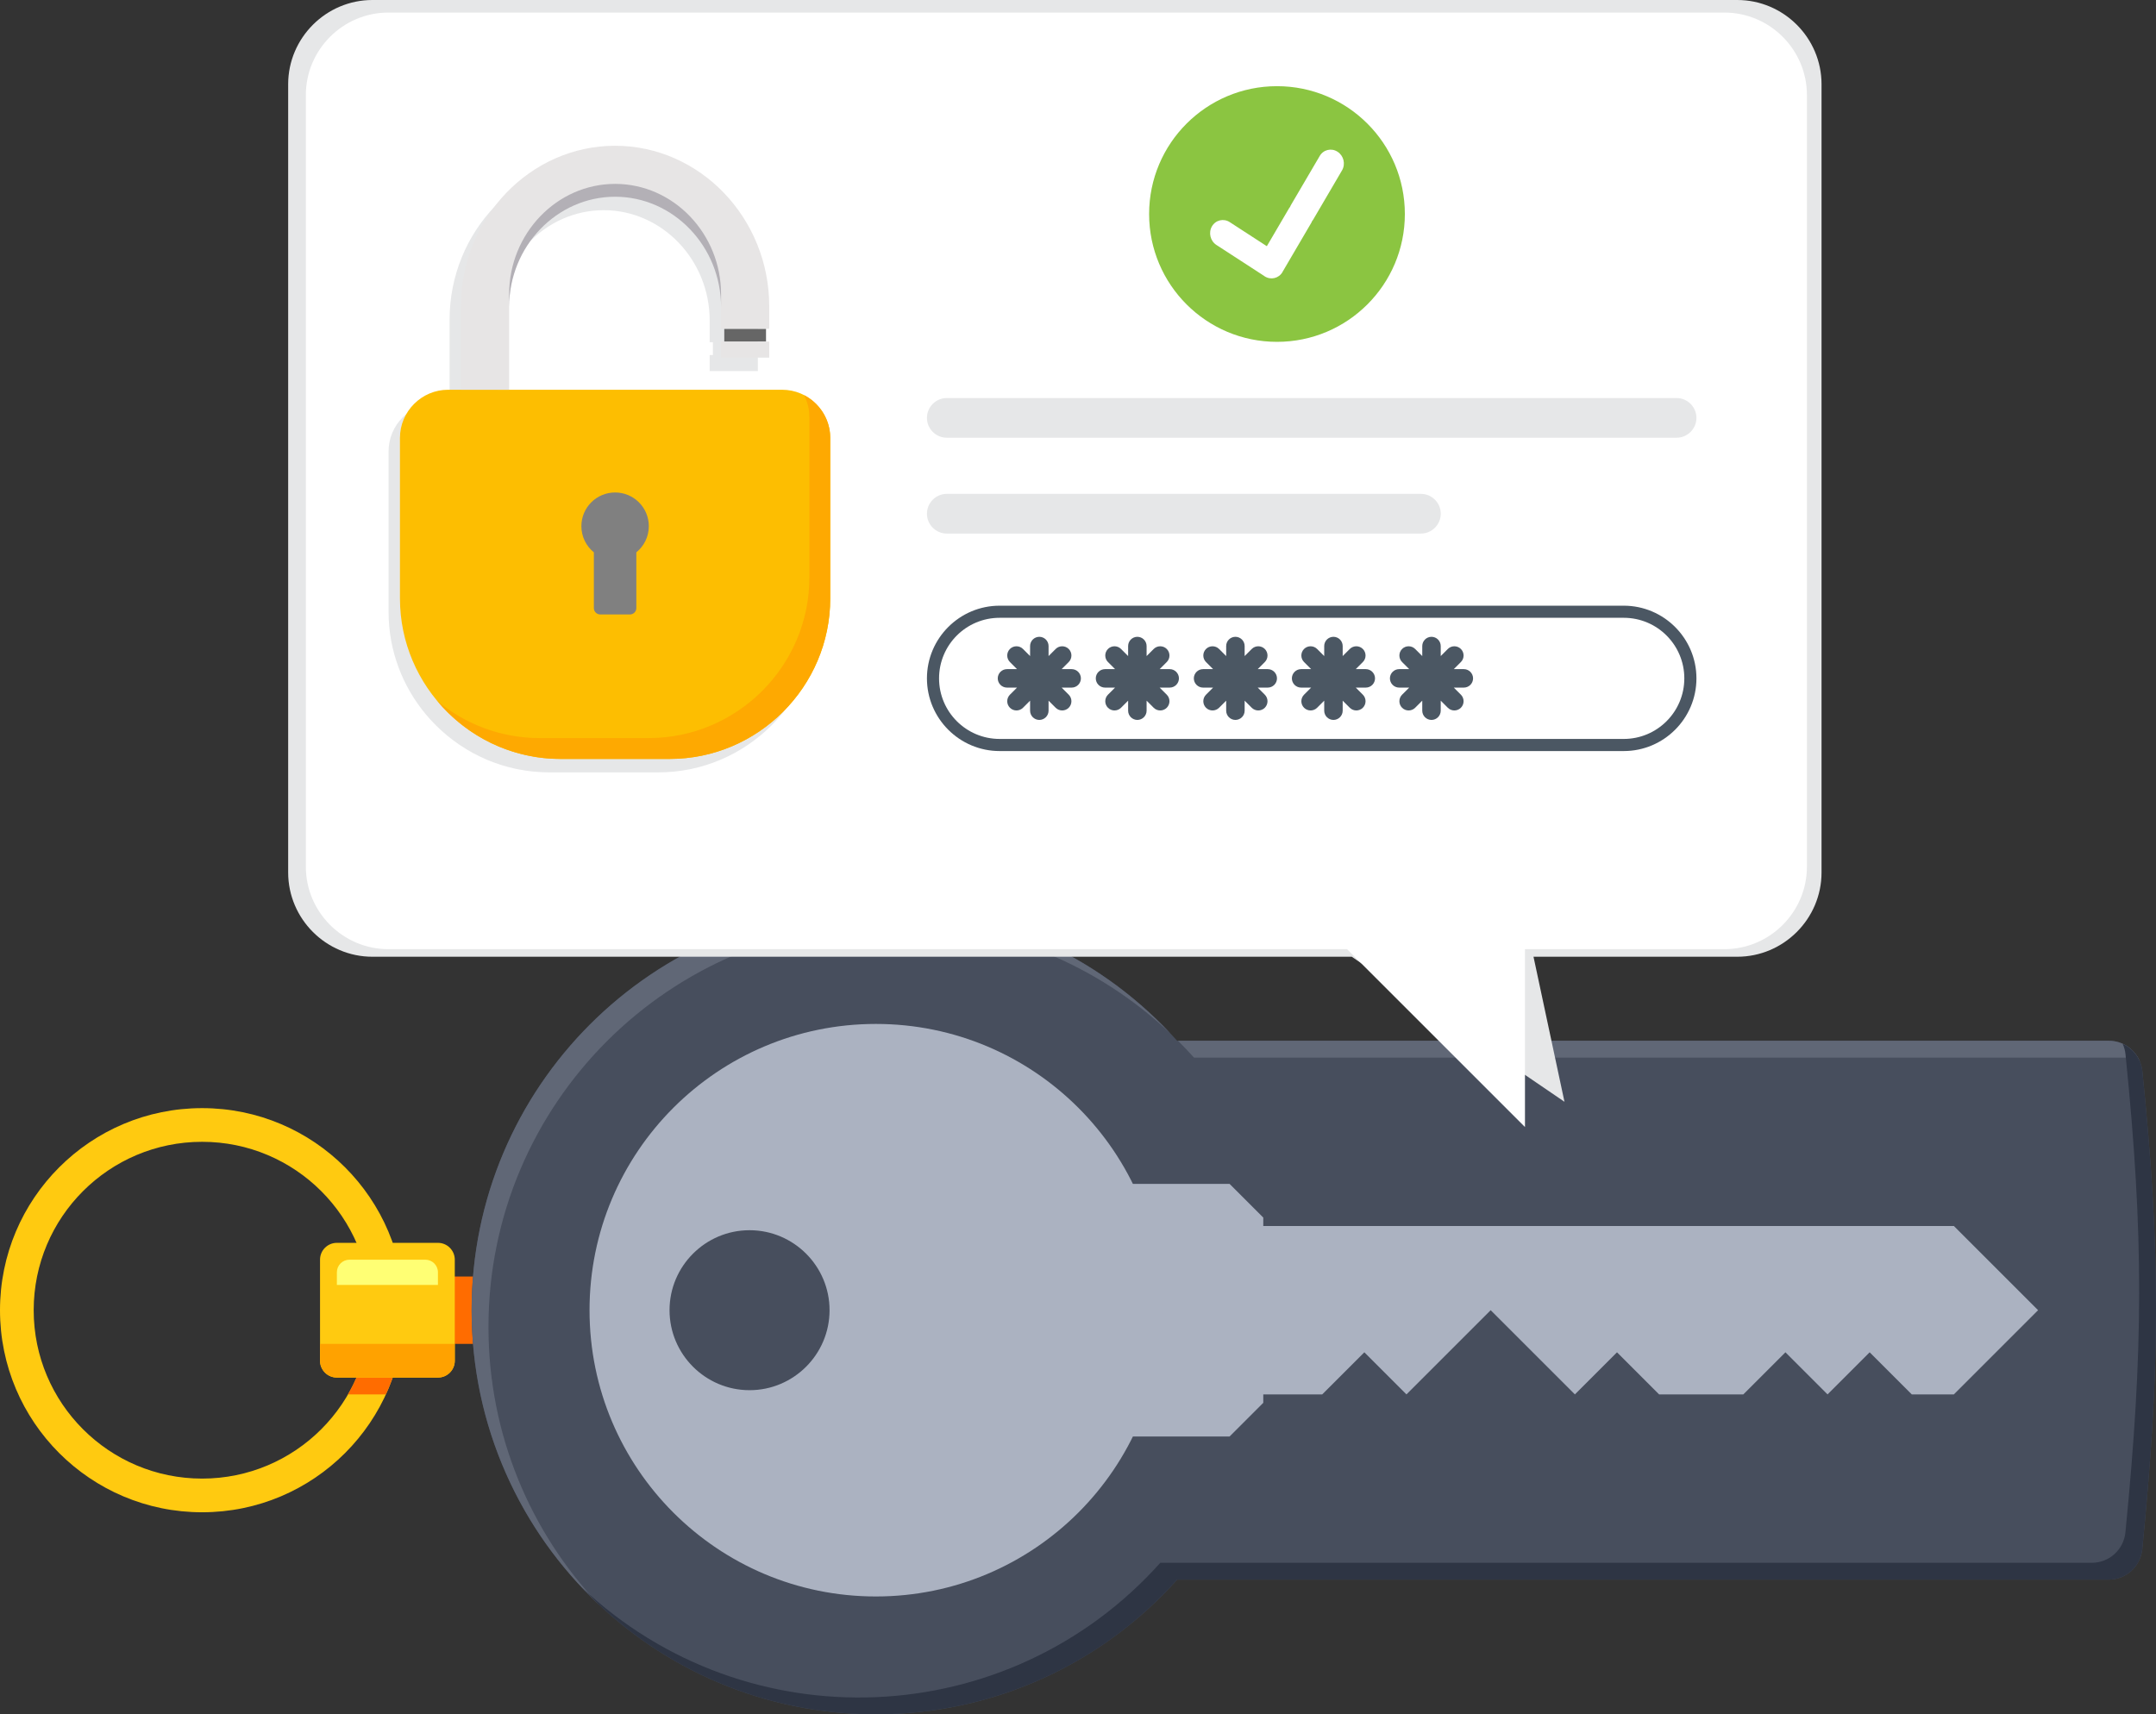
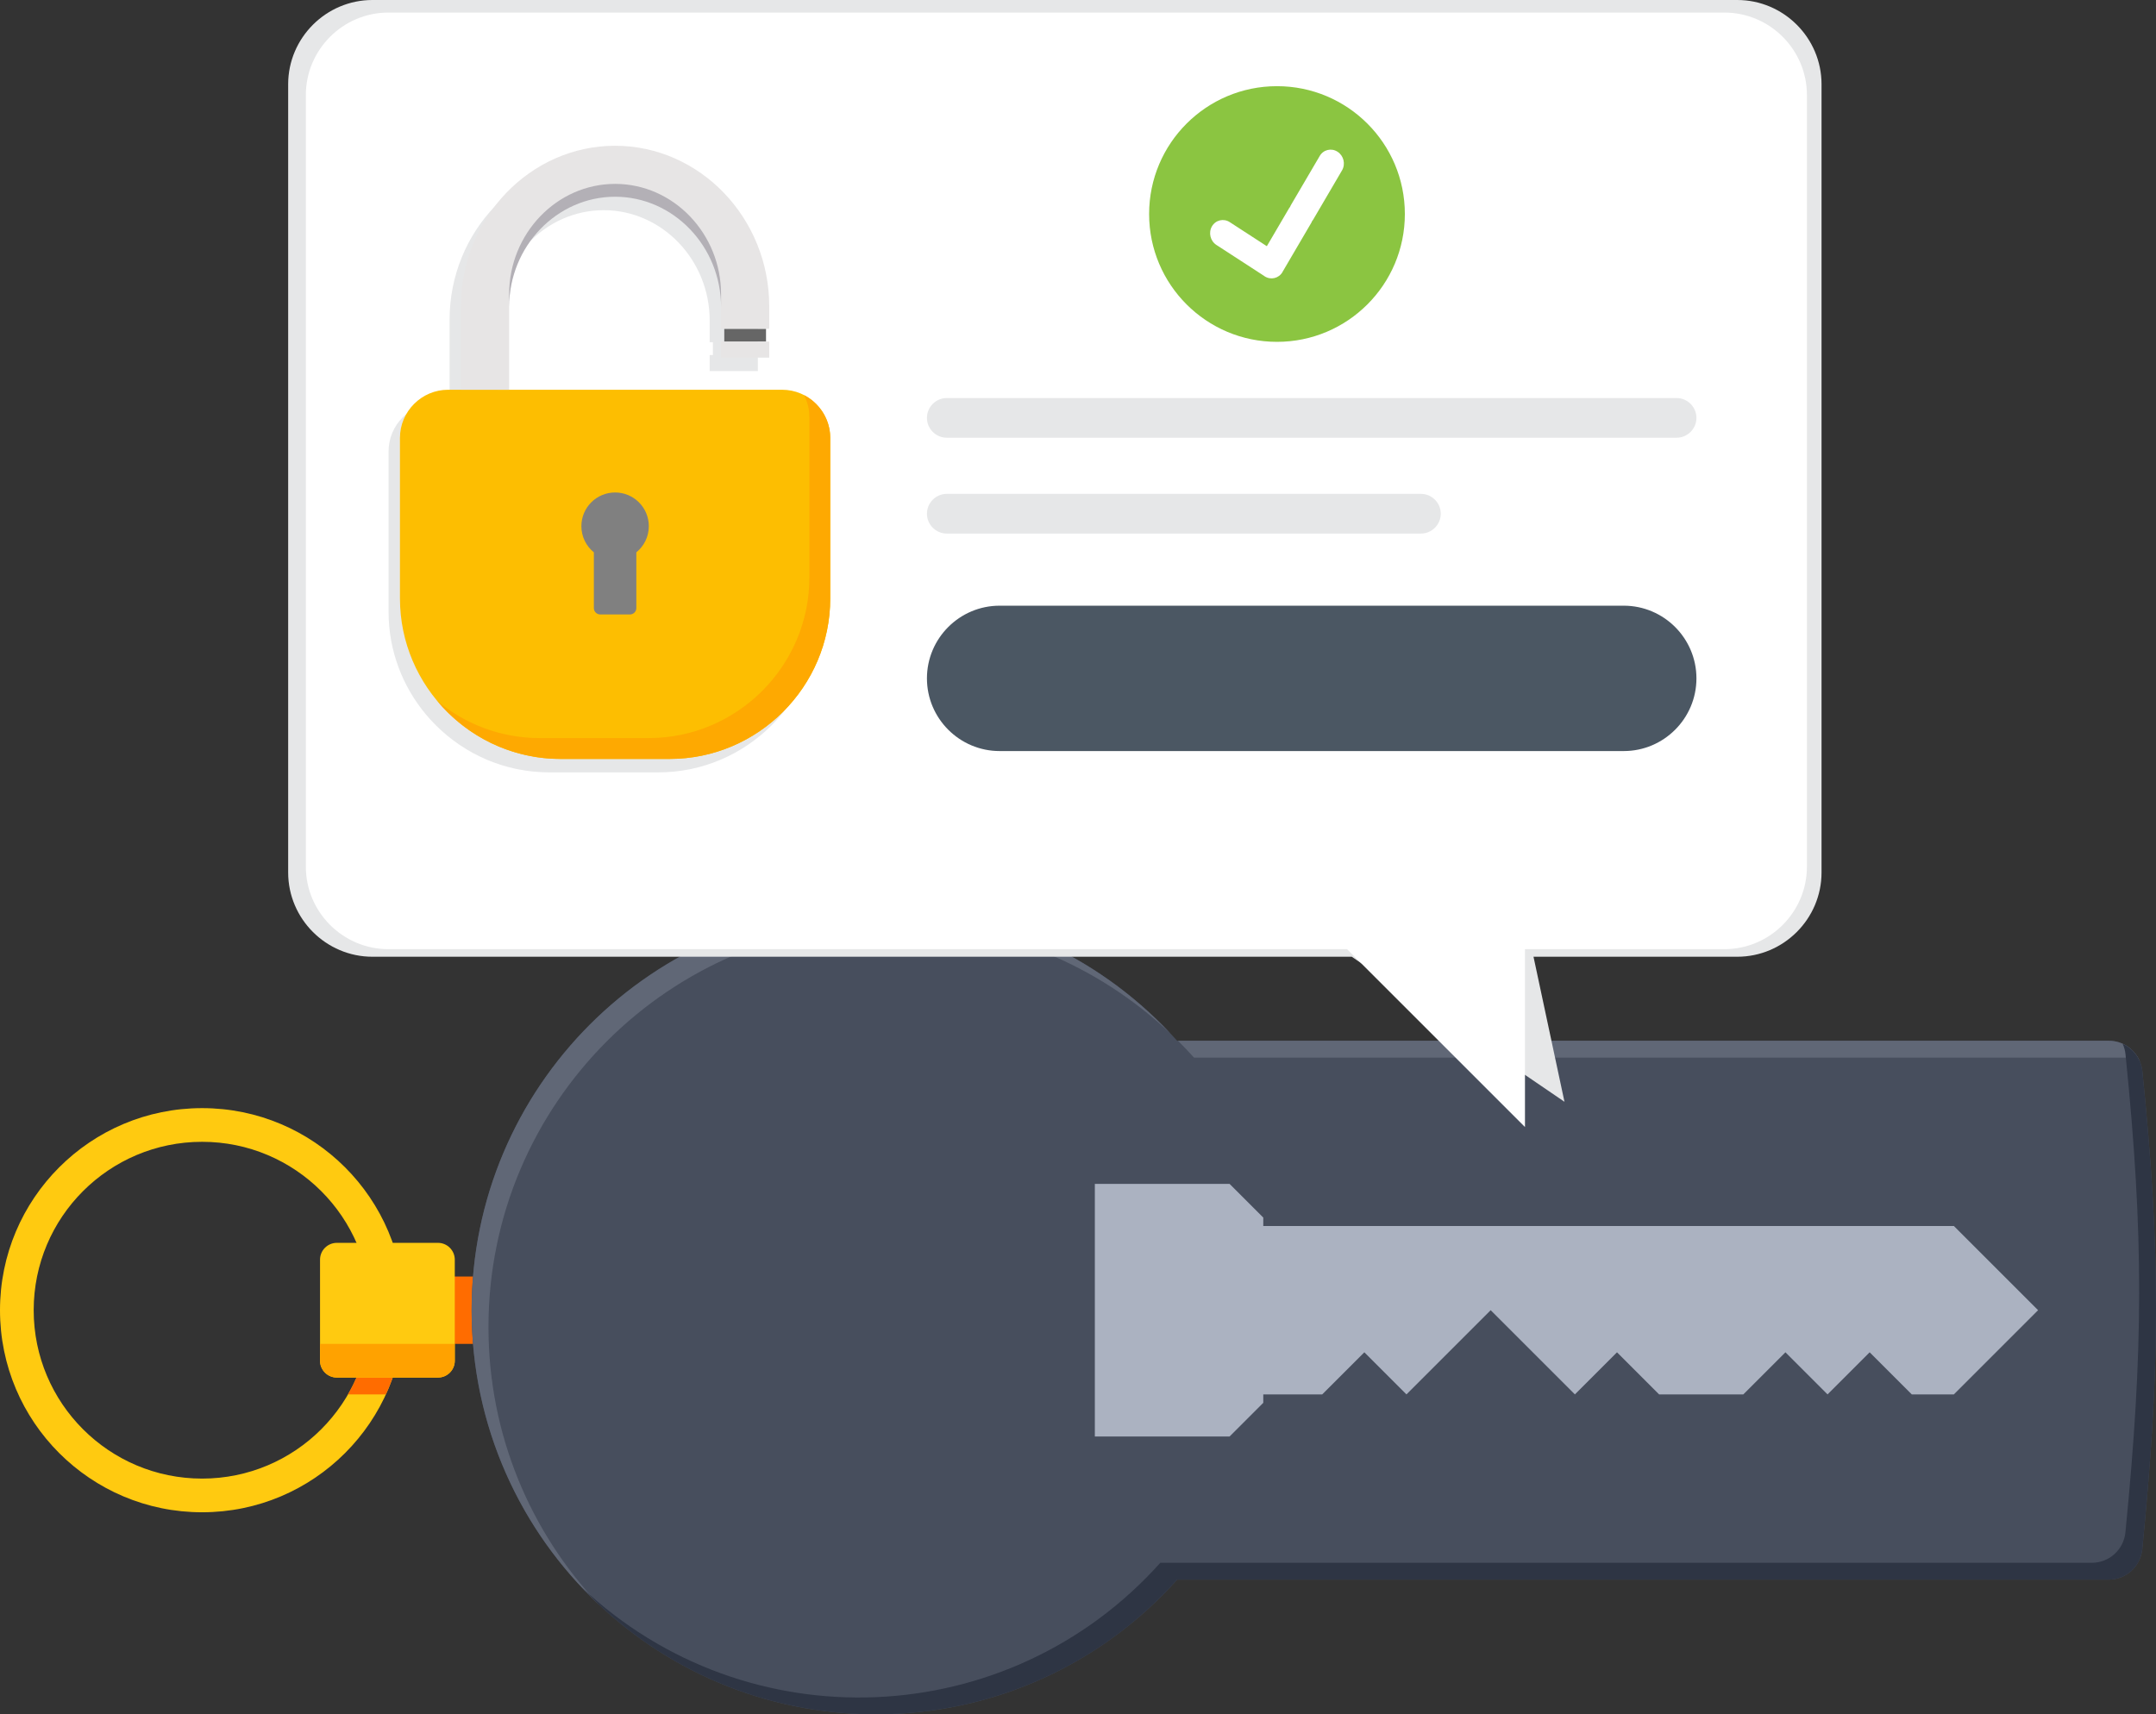
<svg xmlns="http://www.w3.org/2000/svg" version="1.1" id="Ebene_1" x="0px" y="0px" width="512px" height="407.226px" viewBox="0 0 512 407.226" enable-background="new 0 0 512 407.226" xml:space="preserve">
  <rect x="0" y="0" width="512" height="407.226" fill="#333333" stroke="none" />
  <g>
    <path fill="#FFCA10" d="M48,263.224c-26.51,0-48,21.49-48,48s21.49,48,48,48s48-21.49,48-48S74.51,263.224,48,263.224z M48,351.224   c-22.092,0-40-17.908-40-40s17.908-40,40-40s40,17.908,40,40S70.092,351.224,48,351.224z" />
    <path fill="#FF6C00" d="M94.487,323.224h-8.321c-0.885,2.815-2.079,5.491-3.531,8h8.998   C92.807,328.668,93.773,325.997,94.487,323.224z" />
    <rect x="92" y="303.224" fill="#FF6C00" width="32" height="16" />
    <path fill="#FFCA10" d="M104,327.224H80c-2.209,0-4-1.791-4-4v-24c0-2.209,1.791-4,4-4h24c2.209,0,4,1.791,4,4v24   C108,325.433,106.209,327.224,104,327.224z" />
    <path fill="#FFA200" d="M104,327.224H80c-2.209,0-4-1.791-4-4v-4h32v4C108,325.433,106.209,327.224,104,327.224z" />
-     <path fill="#FFFF74" d="M104,305.224H80v-3c0-1.656,1.344-3,3-3h18c1.657,0,3,1.344,3,3V305.224z" />
    <path fill="#474E5D" d="M508.757,254.424c-0.415-4.085-3.854-7.2-7.961-7.2H279.547c-17.578-19.638-43.117-32-71.547-32   c-53.02,0-96,42.98-96,96s42.98,96,96,96c28.43,0,53.969-12.362,71.547-32h221.225c4.115,0,7.559-3.128,7.964-7.223   C513.014,324.681,513.155,297.695,508.757,254.424z" />
    <path fill="#606776" d="M116,315.224c0-53.02,42.98-96,96-96c25.525,0,48.716,9.97,65.911,26.219   c-17.508-18.601-42.351-30.219-69.911-30.219c-53.02,0-96,42.98-96,96c0,27.527,11.589,52.345,30.15,69.85   C125.939,363.884,116,340.716,116,315.224z" />
    <path fill="#606776" d="M283.547,251.224h221.249c1.168,0,2.278,0.259,3.285,0.714c-1.264-2.795-4.066-4.714-7.285-4.714H279.748   C281.051,248.521,282.32,249.854,283.547,251.224z" />
    <path fill="#2E3544" d="M508.757,254.424c-0.297-2.923-2.146-5.342-4.676-6.486c0.348,0.771,0.586,1.604,0.676,2.486   c4.398,43.271,4.257,70.257-0.021,113.577c-0.405,4.095-3.849,7.223-7.964,7.223H275.547   c-36.063,40.289-98.141,42.871-137.396,5.85c38.582,40.91,103.854,40.092,141.396-1.85h221.225c4.115,0,7.559-3.128,7.964-7.223   C513.014,324.681,513.155,297.695,508.757,254.424z" />
    <path fill="#ABB2C1" d="M292,341.224h-32v-60h32c3.124,3.124,4.876,4.876,8,8v44C296.876,336.348,295.124,338.1,292,341.224z" />
    <polygon fill="#ABB2C1" points="334,331.224 354,311.224 374,331.224 384,321.224 394,331.224 414,331.224 424,321.224    434,331.224 444,321.224 454,331.224 464,331.224 484,311.224 464,291.224 284,291.224 284,331.224 314,331.224 324,321.224  " />
-     <path fill="#ABB2C1" d="M208,243.224c-37.556,0-68,30.444-68,68s30.444,68,68,68s68-30.444,68-68S245.556,243.224,208,243.224z    M178,330.224c-10.477,0-19-8.523-19-19s8.523-19,19-19s19,8.523,19,19S188.477,330.224,178,330.224z" />
  </g>
  <path fill="#E6E7E8" d="M88.446,0h324.112c11.011,0,20.014,9.003,20.014,20.014V207.25c0,11.008-9.003,20.013-20.014,20.013h-48.386  l7.353,34.452l-50.512-34.452H88.446c-11.009,0-20.013-9.005-20.013-20.013V20.014C68.434,9.003,77.437,0,88.446,0z" />
  <path fill="#FFFFFF" d="M92.223,2.986h317.289c10.778,0,19.592,8.813,19.592,19.593v183.293c0,10.777-8.813,19.592-19.592,19.592  h-47.367v42.251l-42.251-42.251H92.223c-10.778,0-19.591-8.814-19.591-19.592V22.579C72.632,11.8,81.445,2.986,92.223,2.986z" />
  <g>
    <path fill="#E6E7E8" d="M337.432,126.742H224.843c-2.593,0-4.716-2.122-4.716-4.715s2.123-4.716,4.716-4.716h112.589   c2.594,0,4.716,2.123,4.716,4.716S340.025,126.742,337.432,126.742z" />
    <path fill="#E6E7E8" d="M398.148,103.979H224.843c-2.593,0-4.716-2.122-4.716-4.715s2.123-4.716,4.716-4.716h173.306   c2.592,0,4.715,2.123,4.715,4.716S400.74,103.979,398.148,103.979z" />
  </g>
  <g>
    <path fill="#4B5763" d="M385.6,143.875h-52.412h-50.843h-44.953c-9.52,0-17.265,7.745-17.265,17.265s7.745,17.265,17.265,17.265   h44.953h50.843H385.6c9.52,0,17.264-7.745,17.264-17.265S395.119,143.875,385.6,143.875z" />
-     <path fill="#FFFFFF" d="M385.6,175.526H237.392c-7.946,0-14.387-6.441-14.387-14.387c0-7.946,6.441-14.388,14.387-14.388H385.6   c7.945,0,14.387,6.441,14.387,14.388C399.986,169.085,393.545,175.526,385.6,175.526z" />
    <g>
      <path fill="#4B5763" d="M254.495,158.945h-2.382l1.685-1.685c0.853-0.853,0.853-2.249,0-3.103c-0.854-0.854-2.25-0.854-3.103,0    l-1.685,1.685v-2.383c0-1.206-0.987-2.193-2.194-2.193c-1.207,0-2.194,0.987-2.194,2.193v2.383l-1.685-1.685    c-0.853-0.854-2.25-0.854-3.103,0c-0.853,0.854-0.853,2.25,0,3.103l1.685,1.685h-2.383c-1.207,0-2.194,0.987-2.194,2.194    s0.987,2.194,2.194,2.194h2.383l-1.685,1.684c-0.853,0.854-0.853,2.25,0,3.104c0.854,0.854,2.25,0.854,3.103,0l1.685-1.685v2.382    c0,1.207,0.987,2.194,2.194,2.194c1.207,0,2.194-0.987,2.194-2.194v-2.382l1.685,1.685c0.854,0.854,2.25,0.854,3.103,0    c0.853-0.854,0.853-2.25,0-3.104l-1.685-1.684h2.382c1.207,0,2.194-0.987,2.194-2.194S255.702,158.945,254.495,158.945z" />
      <path fill="#4B5763" d="M277.777,158.945h-2.382l1.685-1.685c0.854-0.853,0.854-2.249,0-3.103s-2.25-0.854-3.104,0l-1.684,1.685    v-2.383c0-1.206-0.988-2.193-2.194-2.193c-1.207,0-2.194,0.987-2.194,2.193v2.383l-1.685-1.685c-0.853-0.854-2.249-0.854-3.103,0    s-0.854,2.25,0,3.103l1.685,1.685h-2.382c-1.207,0-2.195,0.987-2.195,2.194s0.988,2.194,2.195,2.194h2.382l-1.685,1.684    c-0.854,0.854-0.854,2.25,0,3.104s2.25,0.854,3.103,0l1.685-1.685v2.382c0,1.207,0.987,2.194,2.194,2.194    c1.206,0,2.194-0.987,2.194-2.194v-2.382l1.684,1.685c0.854,0.854,2.25,0.854,3.104,0s0.854-2.25,0-3.104l-1.685-1.684h2.382    c1.207,0,2.194-0.987,2.194-2.194S278.984,158.945,277.777,158.945z" />
      <path fill="#4B5763" d="M301.061,158.945h-2.383l1.686-1.685c0.853-0.853,0.853-2.249,0-3.103c-0.854-0.854-2.25-0.854-3.104,0    l-1.685,1.685v-2.383c0-1.206-0.987-2.193-2.194-2.193s-2.193,0.987-2.193,2.193v2.383l-1.686-1.685    c-0.853-0.854-2.249-0.854-3.102,0c-0.854,0.854-0.854,2.25,0,3.103l1.684,1.685h-2.382c-1.207,0-2.194,0.987-2.194,2.194    s0.987,2.194,2.194,2.194h2.382l-1.684,1.684c-0.854,0.854-0.854,2.25,0,3.104c0.853,0.854,2.249,0.854,3.102,0l1.686-1.685v2.382    c0,1.207,0.986,2.194,2.193,2.194s2.194-0.987,2.194-2.194v-2.382l1.685,1.685c0.854,0.854,2.25,0.854,3.104,0    c0.853-0.854,0.853-2.25,0-3.104l-1.686-1.684h2.383c1.207,0,2.193-0.987,2.193-2.194S302.268,158.945,301.061,158.945z" />
      <path fill="#4B5763" d="M324.344,158.945h-2.383l1.685-1.685c0.854-0.853,0.854-2.249,0-3.103s-2.249-0.854-3.103,0l-1.686,1.685    v-2.383c0-1.206-0.986-2.193-2.193-2.193s-2.194,0.987-2.194,2.193v2.383l-1.685-1.685c-0.854-0.854-2.25-0.854-3.103,0    c-0.854,0.854-0.854,2.25,0,3.103l1.685,1.685h-2.383c-1.207,0-2.193,0.987-2.193,2.194s0.986,2.194,2.193,2.194h2.383    l-1.685,1.684c-0.854,0.854-0.854,2.25,0,3.104c0.853,0.854,2.249,0.854,3.103,0l1.685-1.685v2.382    c0,1.207,0.987,2.194,2.194,2.194s2.193-0.987,2.193-2.194v-2.382l1.686,1.685c0.854,0.854,2.249,0.854,3.103,0    s0.854-2.25,0-3.104l-1.685-1.684h2.383c1.206,0,2.193-0.987,2.193-2.194S325.55,158.945,324.344,158.945z" />
-       <path fill="#4B5763" d="M347.626,158.945h-2.382l1.684-1.685c0.854-0.853,0.854-2.249,0-3.103c-0.853-0.854-2.249-0.854-3.103,0    l-1.685,1.685v-2.383c0-1.206-0.987-2.193-2.193-2.193c-1.207,0-2.194,0.987-2.194,2.193v2.383l-1.685-1.685    c-0.854-0.854-2.25-0.854-3.104,0s-0.854,2.25,0,3.103l1.686,1.685h-2.383c-1.207,0-2.194,0.987-2.194,2.194    s0.987,2.194,2.194,2.194h2.383l-1.686,1.684c-0.854,0.854-0.854,2.25,0,3.104s2.25,0.854,3.104,0l1.685-1.685v2.382    c0,1.207,0.987,2.194,2.194,2.194c1.206,0,2.193-0.987,2.193-2.194v-2.382l1.685,1.685c0.854,0.854,2.25,0.854,3.103,0    c0.854-0.854,0.854-2.25,0-3.104l-1.684-1.684h2.382c1.206,0,2.194-0.987,2.194-2.194S348.832,158.945,347.626,158.945z" />
+       <path fill="#4B5763" d="M347.626,158.945h-2.382l1.684-1.685c0.854-0.853,0.854-2.249,0-3.103l-1.685,1.685v-2.383c0-1.206-0.987-2.193-2.193-2.193c-1.207,0-2.194,0.987-2.194,2.193v2.383l-1.685-1.685    c-0.854-0.854-2.25-0.854-3.104,0s-0.854,2.25,0,3.103l1.686,1.685h-2.383c-1.207,0-2.194,0.987-2.194,2.194    s0.987,2.194,2.194,2.194h2.383l-1.686,1.684c-0.854,0.854-0.854,2.25,0,3.104s2.25,0.854,3.104,0l1.685-1.685v2.382    c0,1.207,0.987,2.194,2.194,2.194c1.206,0,2.193-0.987,2.193-2.194v-2.382l1.685,1.685c0.854,0.854,2.25,0.854,3.103,0    c0.854-0.854,0.854-2.25,0-3.104l-1.684-1.684h2.382c1.206,0,2.194-0.987,2.194-2.194S348.832,158.945,347.626,158.945z" />
    </g>
  </g>
  <g>
    <path fill="#E6E7E8" d="M194.354,105.756c-0.017-0.131-0.038-0.258-0.059-0.387c-0.064-0.391-0.147-0.773-0.25-1.148   c-0.024-0.088-0.042-0.176-0.067-0.262c-0.137-0.459-0.303-0.904-0.495-1.337c-0.03-0.069-0.066-0.135-0.098-0.203   c-0.176-0.378-0.373-0.743-0.587-1.097c-0.044-0.073-0.087-0.147-0.133-0.219c-0.524-0.823-1.15-1.573-1.861-2.236   c-0.036-0.033-0.072-0.065-0.108-0.099c-0.742-0.675-1.567-1.255-2.466-1.719c0-0.001,0-0.001-0.001-0.001l0,0   c-1.565-0.809-3.334-1.273-5.208-1.273h-64.818V76.139c0-14.417,11.324-26.213,25.165-26.213s25.165,11.796,25.165,26.213v5.147   h0.763v3.051h-0.763v3.813h11.438v-3.813h-0.763v-3.051h0.763v-5.338c0-20.971-16.471-38.128-36.603-38.128   s-36.603,17.157-36.603,38.128v19.827h-3.05c-6.291,0-11.438,5.147-11.438,11.438v3.05v16.776v18.302   c0,9.237,3.335,17.73,8.853,24.348c-0.005-0.005-0.011-0.009-0.016-0.013c0.664,0.797,1.37,1.558,2.095,2.298   c0.15,0.154,0.297,0.31,0.45,0.461c0.729,0.719,1.488,1.405,2.271,2.065c0.178,0.149,0.356,0.297,0.537,0.443   c0.8,0.649,1.624,1.27,2.475,1.854c0.165,0.113,0.334,0.22,0.501,0.331c0.897,0.595,1.813,1.163,2.761,1.682   c0.084,0.047,0.172,0.087,0.257,0.133c0.938,0.505,1.899,0.968,2.881,1.394c0.125,0.054,0.246,0.113,0.371,0.166   c1,0.422,2.024,0.792,3.064,1.128c0.186,0.06,0.37,0.121,0.557,0.179c1.03,0.315,2.079,0.585,3.143,0.813   c0.194,0.041,0.39,0.079,0.585,0.117c1.087,0.215,2.188,0.389,3.305,0.508c0.149,0.017,0.3,0.025,0.45,0.039   c1.183,0.112,2.376,0.183,3.587,0.183h25.927c20.97,0,38.128-17.157,38.128-38.128V127.04v-16.776v-3.05   C194.458,106.719,194.416,106.234,194.354,105.756z" />
    <g>
      <g>
        <path fill="#FDBE01" d="M185.725,92.58h-79.307c-6.292,0-11.438,5.147-11.438,11.438v3.051v16.776v18.301     c0,20.971,17.158,38.129,38.128,38.129h25.927c20.971,0,38.128-17.158,38.128-38.129v-18.301v-16.776v-3.051     C197.164,97.728,192.016,92.58,185.725,92.58z" />
        <path fill="#FEA901" d="M190.934,93.854c0.808,1.565,1.273,3.334,1.273,5.209v3.05v16.776v18.302     c0,20.971-17.158,38.128-38.128,38.128h-25.927c-9.23,0-17.72-3.326-24.334-8.837c7.008,8.414,17.551,13.794,29.291,13.794     h25.927c20.971,0,38.128-17.158,38.128-38.129v-18.301v-16.776v-3.051C197.164,99.602,194.622,95.758,190.934,93.854z" />
      </g>
      <g>
        <rect x="171.999" y="78.092" fill="#666666" width="9.913" height="3.05" />
        <rect x="171.236" y="81.142" fill="#E7E5E5" width="11.438" height="3.813" />
        <path fill="#E7E5E5" d="M171.236,78.092h11.438v-5.338c0-20.971-16.472-38.129-36.603-38.129     c-20.132,0-36.603,17.158-36.603,38.129V92.58h11.438V72.754c0-14.717,11.289-26.69,25.165-26.69     c13.875,0,25.165,11.974,25.165,26.69V78.092z" />
        <path fill="#B3B0B6" d="M146.072,43.681c-13.841,0-25.165,11.796-25.165,26.213v3.051c0-14.417,11.324-26.213,25.165-26.213     c13.84,0,25.165,11.796,25.165,26.213v-3.051C171.236,55.477,159.912,43.681,146.072,43.681z" />
      </g>
      <path fill="#808080" d="M154.079,124.989c0-4.422-3.585-8.007-8.007-8.007c-4.422,0-8.007,3.585-8.007,8.007    c0,2.51,1.156,4.747,2.963,6.215v13.23c0,0.839,0.686,1.525,1.525,1.525h7.038c0.838,0,1.525-0.687,1.525-1.525v-13.23    C152.922,129.736,154.079,127.499,154.079,124.989z" />
    </g>
  </g>
  <g>
    <circle fill="#8BC541" cx="303.255" cy="50.836" r="30.366" />
    <path fill="#FFFFFF" d="M317.641,36.045c-1.46-0.949-3.354-0.505-4.23,0.992l-6.881,11.734c-0.066,0.126-0.113,0.248-0.168,0.373   c-0.078,0.104-0.165,0.202-0.232,0.318l-5.285,9.021l-8.801-5.714c-1.461-0.951-3.355-0.508-4.232,0.991   c-0.875,1.495-0.403,3.476,1.057,4.425l11.338,7.36c0.036,0.025,0.064,0.06,0.103,0.082c0.735,0.479,1.575,0.601,2.345,0.419   c0.768-0.18,1.465-0.664,1.904-1.416c0.024-0.037,0.036-0.081,0.055-0.115l6.807-11.619c0.069-0.115,0.114-0.24,0.166-0.364   c0.082-0.105,0.168-0.203,0.238-0.324l6.875-11.736C319.576,38.976,319.101,36.992,317.641,36.045z" />
  </g>
</svg>